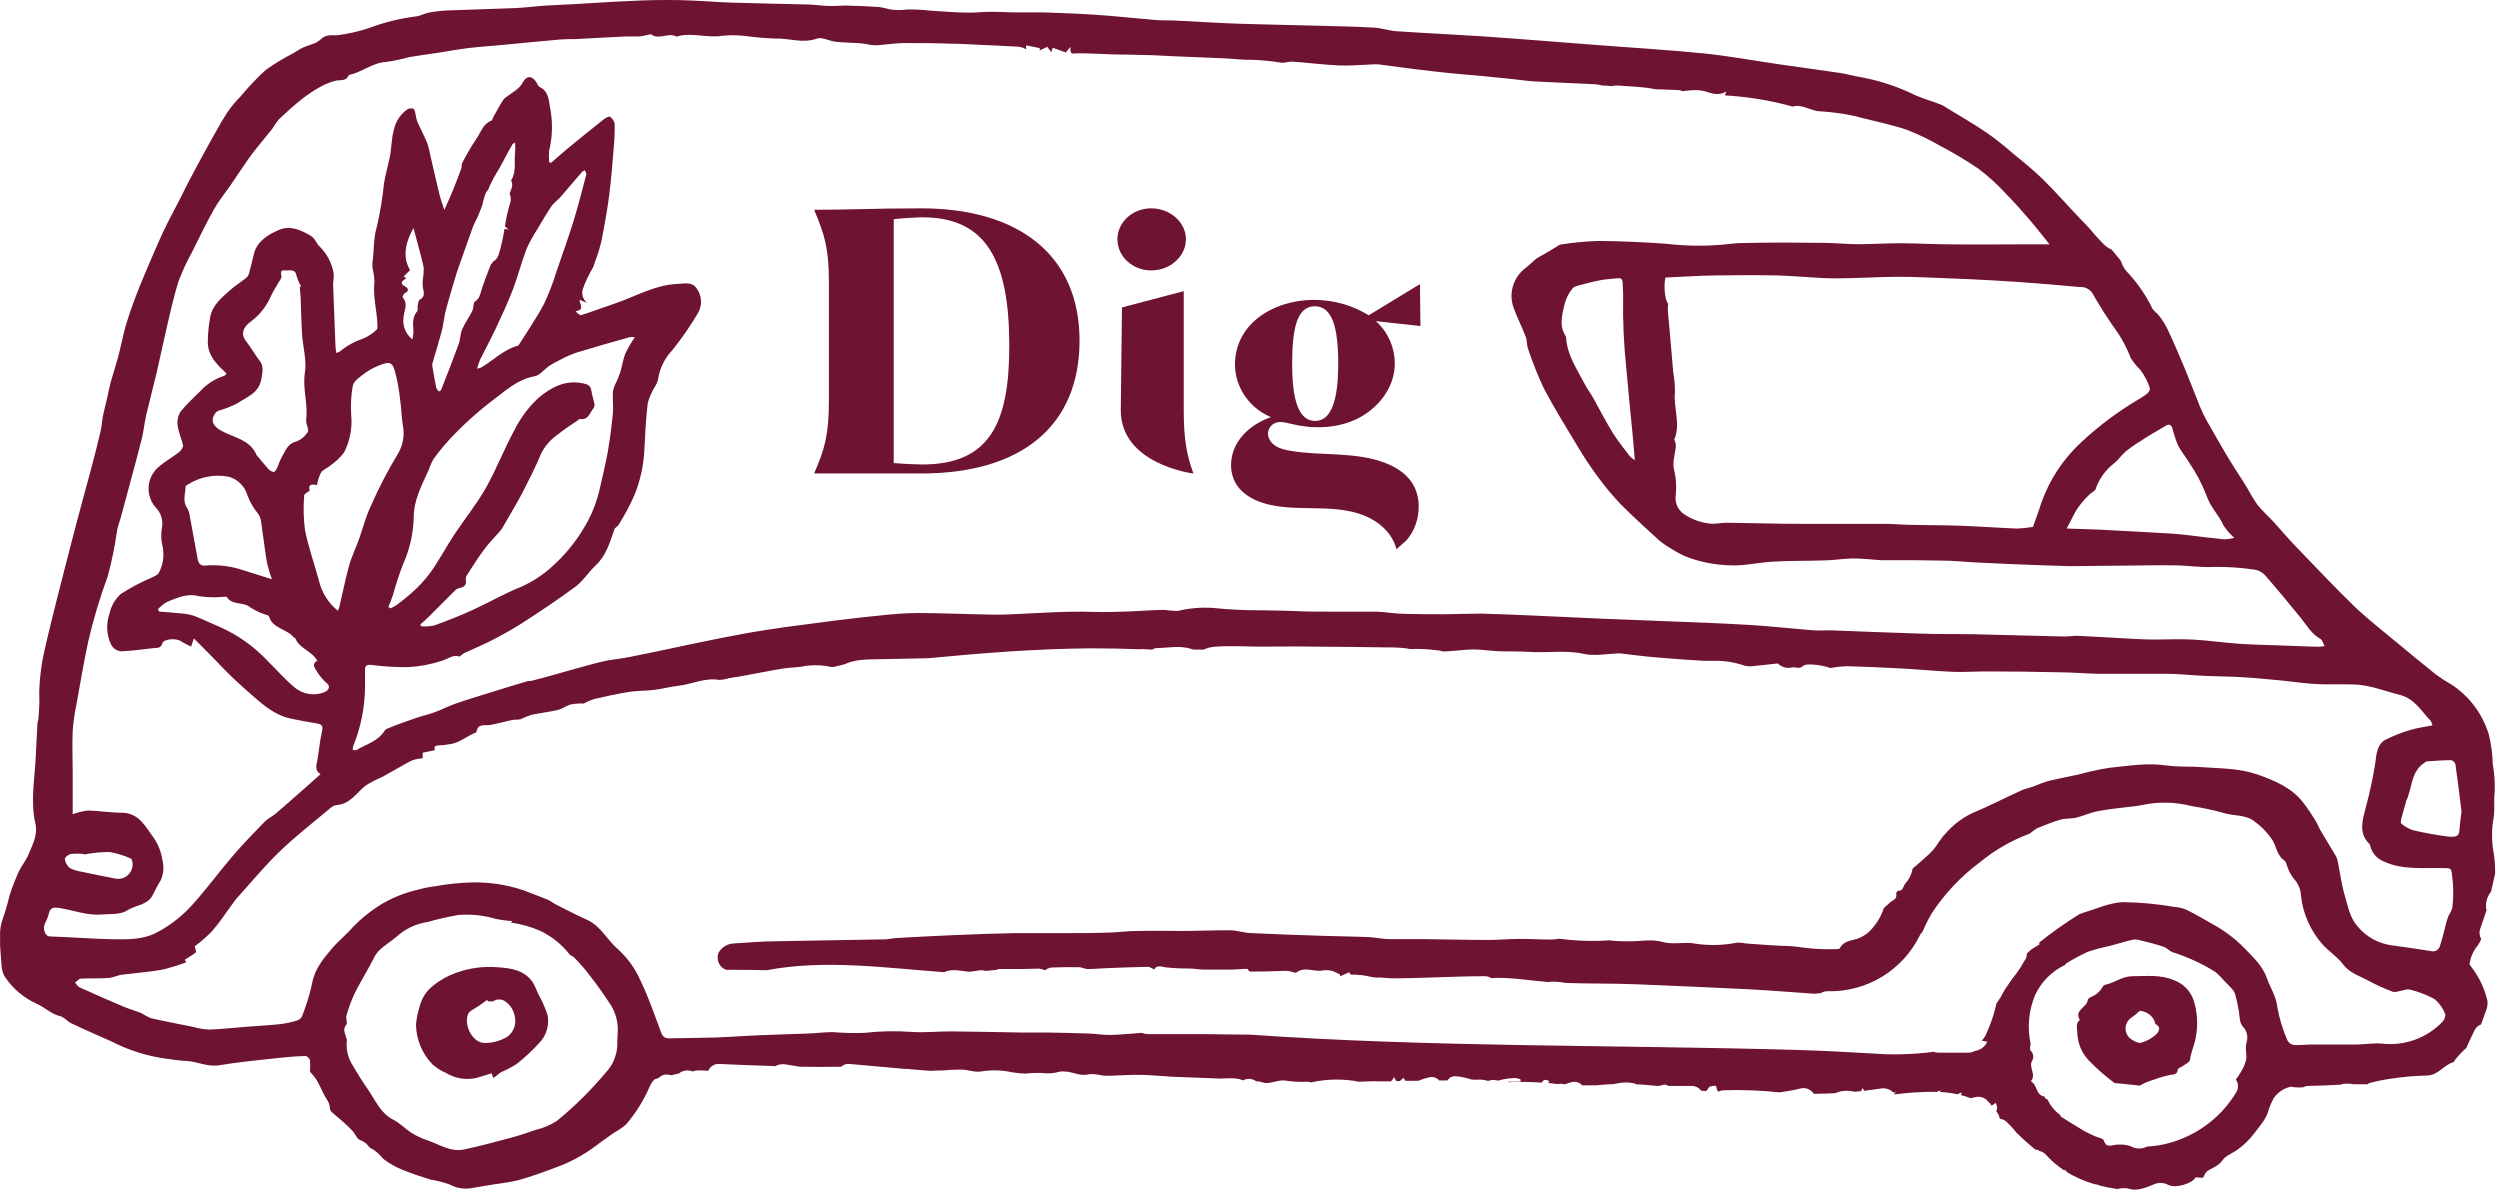
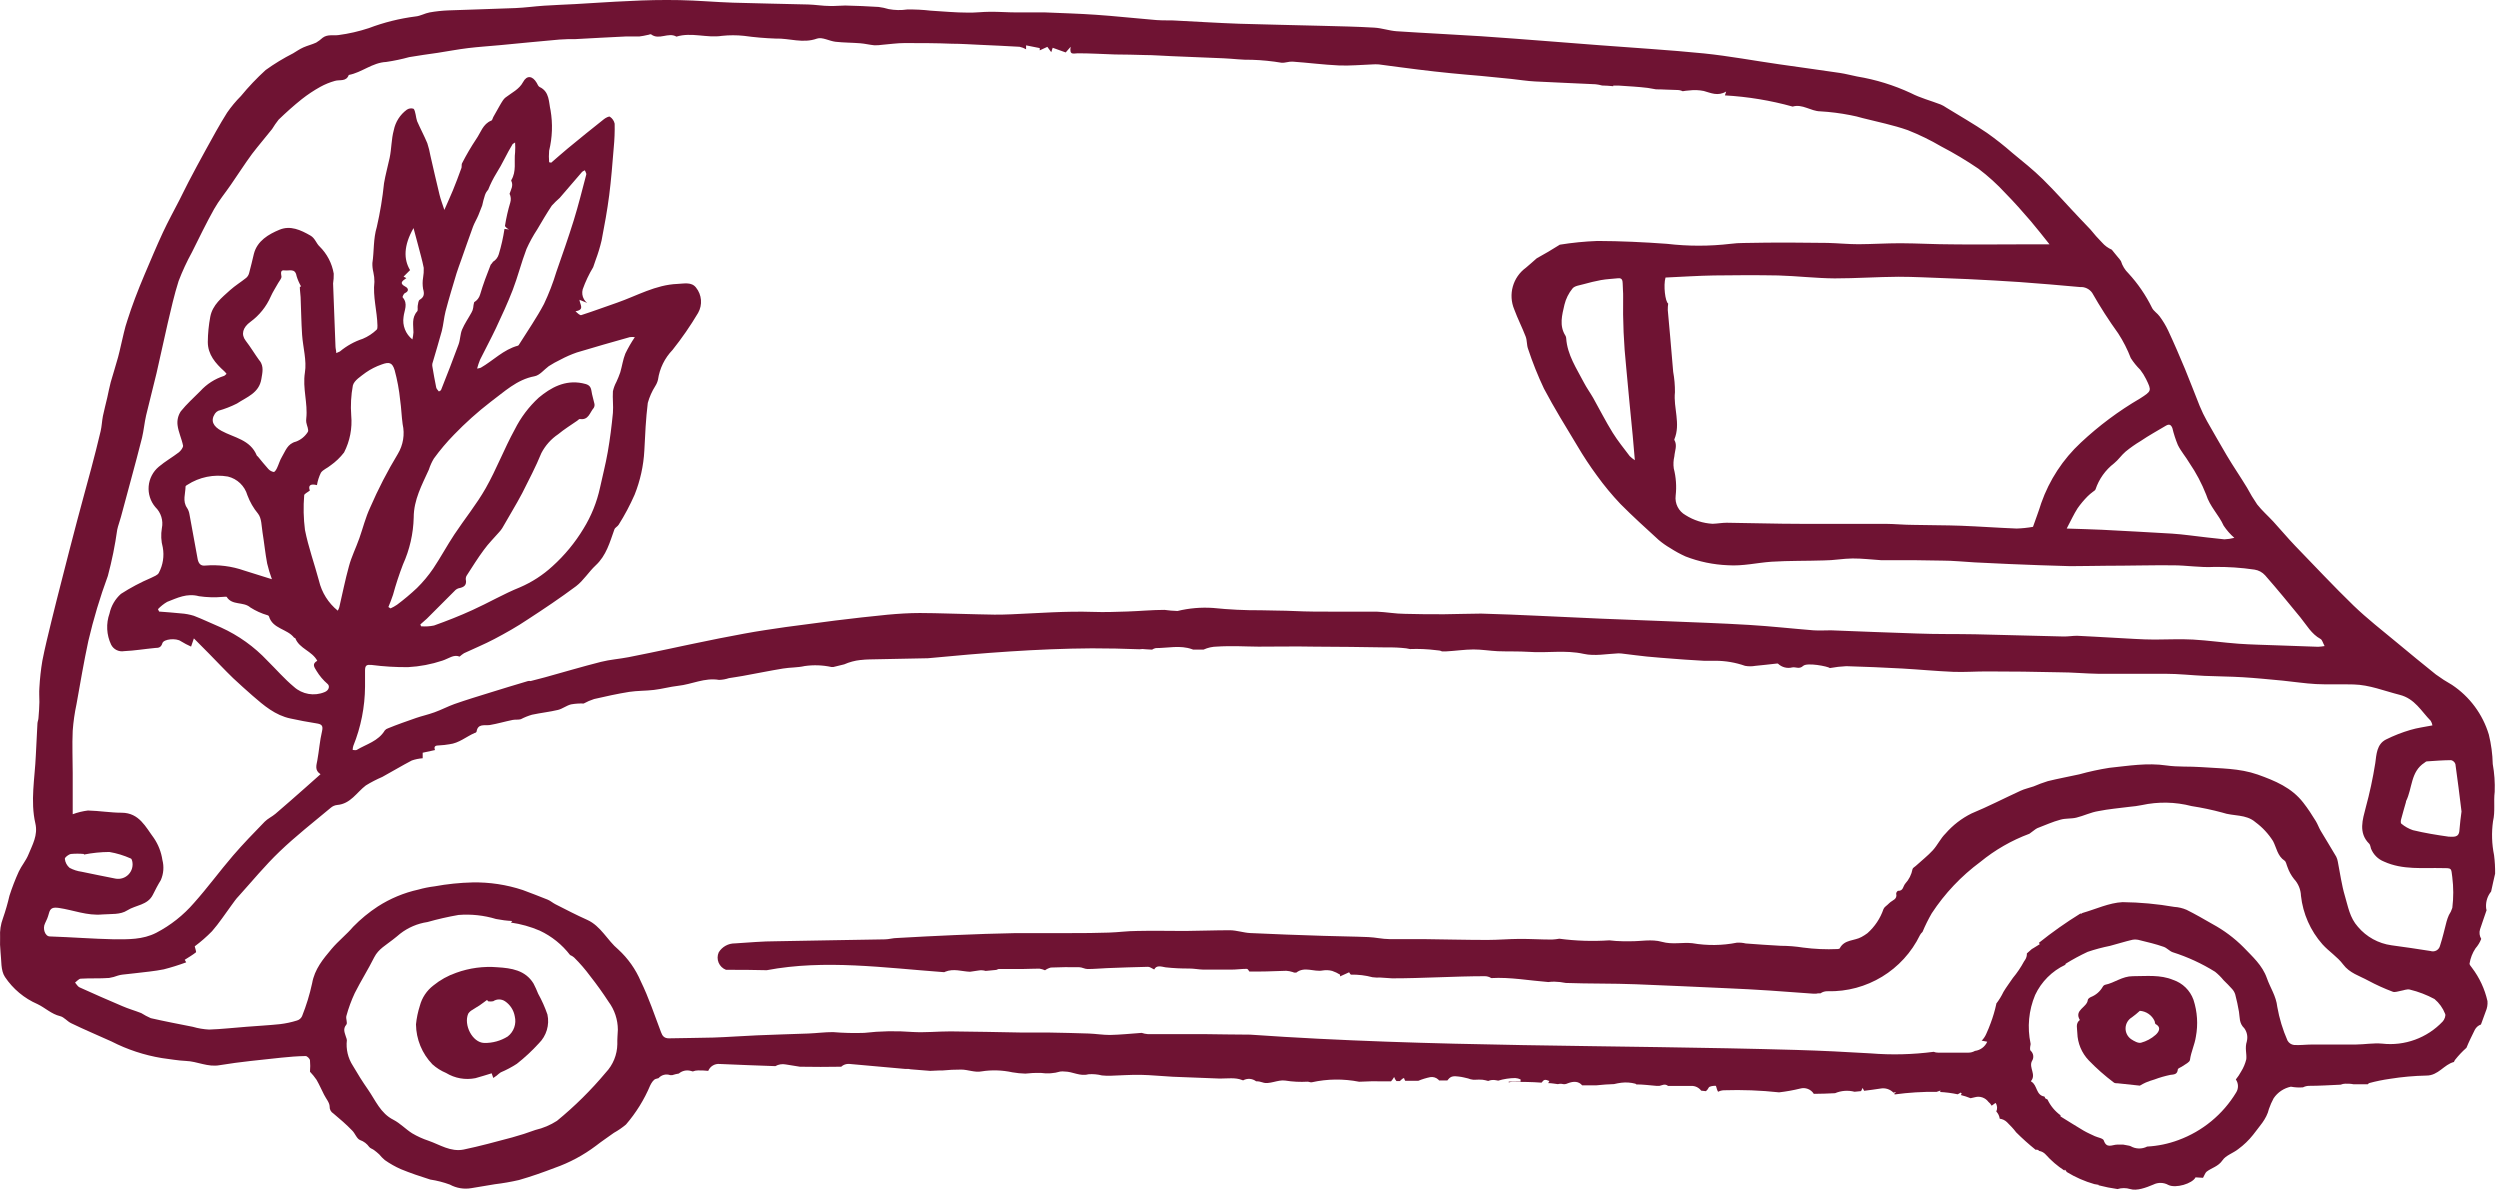
<svg xmlns="http://www.w3.org/2000/svg" width="132" height="63" viewBox="0 0 132 63">
  <g fill="#6F1333" fill-rule="evenodd">
    <path fill-rule="nonzero" d="M131.742,46.128 C131.746,45.802 131.728,45.476 131.686,45.152 C131.567,44.564 131.548,43.96 131.631,43.365 C131.755,42.836 131.655,42.335 131.72,41.809 C131.739,41.318 131.704,40.826 131.617,40.342 C131.605,39.818 131.536,39.297 131.411,38.789 C131.089,37.712 130.399,36.782 129.463,36.16 C129.168,35.993 128.884,35.81 128.611,35.61 C127.924,35.061 127.236,34.494 126.549,33.923 C125.779,33.284 124.989,32.669 124.271,31.978 C123.209,30.948 122.209,29.876 121.179,28.814 C120.784,28.402 120.416,27.958 120.028,27.536 C119.746,27.233 119.433,26.958 119.179,26.635 C118.984,26.35 118.805,26.054 118.643,25.749 C118.299,25.179 117.911,24.619 117.564,24.031 C117.217,23.443 116.877,22.842 116.533,22.241 C116.386,21.98 116.256,21.71 116.142,21.433 C115.88,20.787 115.64,20.135 115.372,19.492 C115.104,18.85 114.791,18.118 114.478,17.451 C114.354,17.19 114.204,16.941 114.032,16.709 C113.915,16.541 113.705,16.424 113.623,16.245 C113.298,15.585 112.881,14.975 112.383,14.434 C112.198,14.256 112.062,14.034 111.987,13.788 L111.891,13.654 L111.891,13.654 L111.867,13.63 L111.664,13.383 L111.503,13.184 C111.305,13.097 111.129,12.968 110.988,12.806 C110.772,12.587 110.568,12.358 110.376,12.118 C110.197,11.926 110.015,11.74 109.836,11.551 C109.18,10.864 108.545,10.136 107.864,9.466 C107.359,8.968 106.799,8.524 106.249,8.071 C105.823,7.697 105.378,7.346 104.916,7.019 C104.229,6.549 103.483,6.126 102.765,5.683 C102.673,5.618 102.574,5.563 102.47,5.518 C101.944,5.315 101.391,5.174 100.889,4.913 C99.99,4.496 99.039,4.202 98.061,4.04 C97.755,3.982 97.453,3.896 97.147,3.851 C96.079,3.693 95.007,3.549 93.938,3.394 C92.615,3.205 91.299,2.958 89.973,2.821 C88.124,2.635 86.269,2.529 84.413,2.384 L81.637,2.168 C80.496,2.082 79.356,1.989 78.201,1.913 C76.717,1.817 75.229,1.749 73.734,1.649 C73.346,1.621 72.965,1.484 72.573,1.46 C71.656,1.405 70.738,1.388 69.824,1.364 C68.36,1.322 66.9,1.302 65.44,1.254 C64.272,1.213 63.107,1.137 61.939,1.079 C61.55,1.079 61.162,1.079 60.774,1.034 C59.801,0.955 58.832,0.845 57.86,0.78 C56.974,0.718 56.084,0.694 55.194,0.656 C55.056,0.656 54.922,0.656 54.785,0.656 L53.692,0.656 C53.218,0.656 52.747,0.618 52.273,0.622 C51.881,0.622 51.486,0.677 51.095,0.666 C50.442,0.666 49.792,0.601 49.14,0.563 C48.727,0.515 48.311,0.495 47.896,0.501 C47.573,0.548 47.244,0.541 46.923,0.481 C46.749,0.428 46.571,0.39 46.391,0.367 C45.803,0.329 45.216,0.305 44.631,0.292 C44.36,0.292 44.092,0.326 43.824,0.316 C43.439,0.316 43.058,0.247 42.673,0.237 C41.347,0.199 40.02,0.185 38.694,0.141 C37.756,0.11 36.821,0.024 35.887,0.006 C34.952,-0.011 34.104,0.006 33.214,0.055 C32.265,0.092 31.317,0.165 30.369,0.216 C29.815,0.247 29.259,0.264 28.706,0.302 C28.211,0.336 27.719,0.405 27.225,0.426 C26.039,0.477 24.85,0.501 23.665,0.549 C23.335,0.563 23.007,0.598 22.682,0.656 C22.431,0.701 22.191,0.848 21.94,0.869 C21.098,0.977 20.271,1.183 19.477,1.484 C18.955,1.657 18.417,1.78 17.872,1.852 C17.59,1.889 17.295,1.8 17.037,1.993 C16.931,2.09 16.816,2.176 16.693,2.25 C16.477,2.35 16.24,2.405 16.023,2.501 C15.807,2.597 15.656,2.711 15.474,2.817 C14.97,3.073 14.486,3.367 14.027,3.697 C13.56,4.123 13.123,4.582 12.721,5.071 C12.451,5.342 12.206,5.636 11.989,5.951 C11.587,6.59 11.227,7.253 10.862,7.916 C10.55,8.476 10.251,9.043 9.952,9.61 C9.79,9.919 9.643,10.235 9.481,10.548 C9.189,11.119 8.876,11.682 8.605,12.266 C8.261,13.005 7.949,13.757 7.629,14.506 C7.454,14.919 7.286,15.334 7.128,15.754 C6.969,16.173 6.856,16.51 6.732,16.894 C6.657,17.114 6.592,17.341 6.537,17.582 C6.43,18.004 6.348,18.437 6.234,18.86 C6.121,19.282 5.97,19.739 5.846,20.179 C5.774,20.447 5.726,20.719 5.664,20.99 C5.588,21.334 5.499,21.64 5.434,21.966 C5.382,22.231 5.375,22.505 5.313,22.767 C5.158,23.422 4.992,24.08 4.815,24.742 C4.575,25.656 4.313,26.563 4.073,27.491 C3.791,28.549 3.523,29.608 3.252,30.666 C3.07,31.377 2.888,32.085 2.716,32.796 C2.544,33.507 2.372,34.191 2.235,34.896 C2.157,35.362 2.106,35.832 2.08,36.304 C2.059,36.555 2.08,36.813 2.08,37.067 C2.08,37.321 2.053,37.624 2.032,37.899 C2.032,38.002 1.98,38.098 1.977,38.198 C1.943,38.765 1.915,39.328 1.891,39.895 C1.84,41.087 1.596,42.3 1.867,43.475 C2.011,44.101 1.712,44.602 1.499,45.125 C1.372,45.441 1.135,45.712 0.991,46.021 C0.803,46.435 0.639,46.86 0.5,47.293 C0.407,47.696 0.292,48.094 0.156,48.485 C0.037,48.803 -0.015,49.142 0.005,49.481 C-0.006,49.747 0.002,50.014 0.029,50.279 C0.084,50.722 0.029,51.234 0.262,51.584 C0.686,52.217 1.282,52.714 1.98,53.017 C2.386,53.21 2.712,53.543 3.176,53.653 C3.389,53.704 3.551,53.931 3.76,54.027 C4.465,54.371 5.179,54.666 5.887,54.989 C6.722,55.417 7.618,55.713 8.543,55.866 C8.966,55.917 9.388,56 9.811,56.017 C10.419,56.037 10.969,56.36 11.608,56.24 C12.68,56.061 13.766,55.965 14.848,55.845 C15.274,55.8 15.707,55.766 16.137,55.759 C16.216,55.759 16.353,55.893 16.367,55.982 C16.385,56.184 16.385,56.386 16.367,56.587 C16.493,56.718 16.608,56.86 16.711,57.01 C16.858,57.264 16.975,57.535 17.109,57.797 C17.212,58.006 17.401,58.216 17.405,58.422 C17.397,58.573 17.474,58.716 17.604,58.793 C17.948,59.078 18.291,59.377 18.593,59.69 C18.752,59.844 18.834,60.126 19.013,60.195 C19.207,60.263 19.375,60.391 19.494,60.559 C19.552,60.635 19.666,60.662 19.745,60.721 C19.842,60.792 19.935,60.869 20.023,60.951 C20.111,61.059 20.209,61.159 20.315,61.25 C20.581,61.438 20.866,61.599 21.164,61.731 C21.672,61.94 22.194,62.116 22.72,62.281 C23.072,62.334 23.417,62.423 23.751,62.545 C24.098,62.735 24.499,62.802 24.888,62.734 L26.125,62.528 C26.555,62.476 26.982,62.402 27.403,62.305 C28.042,62.122 28.675,61.899 29.293,61.662 C30.071,61.388 30.802,60.997 31.461,60.501 C31.767,60.26 32.094,60.047 32.413,59.814 C32.64,59.688 32.854,59.54 33.052,59.374 C33.583,58.757 34.015,58.062 34.33,57.312 C34.396,57.178 34.499,57.01 34.619,56.968 L34.77,56.927 C34.923,56.753 35.166,56.689 35.385,56.766 L35.499,56.766 C35.611,56.729 35.726,56.702 35.842,56.683 C36.015,56.536 36.249,56.483 36.468,56.542 L36.581,56.573 C36.668,56.536 36.761,56.518 36.856,56.518 C37.034,56.518 37.199,56.518 37.395,56.542 C37.493,56.301 37.738,56.153 37.997,56.178 C38.976,56.219 39.959,56.261 40.938,56.292 C41.104,56.198 41.297,56.166 41.484,56.202 C41.735,56.247 41.986,56.285 42.237,56.323 C42.963,56.336 43.689,56.336 44.415,56.323 C44.529,56.217 44.682,56.164 44.838,56.175 C45.82,56.266 46.804,56.355 47.789,56.439 L47.971,56.439 C48.01,56.442 48.048,56.449 48.085,56.46 L49.115,56.542 L49.559,56.522 L49.744,56.522 C50.08,56.489 50.417,56.473 50.754,56.474 C51.098,56.474 51.483,56.639 51.82,56.57 C52.362,56.484 52.915,56.501 53.452,56.618 C53.679,56.658 53.908,56.681 54.139,56.687 C54.409,56.655 54.681,56.643 54.953,56.649 C55.298,56.701 55.65,56.677 55.984,56.577 C56.061,56.568 56.138,56.568 56.214,56.577 C56.637,56.577 57.018,56.845 57.468,56.721 C57.708,56.703 57.95,56.724 58.183,56.783 C58.328,56.797 58.474,56.803 58.619,56.8 C59.159,56.783 59.698,56.742 60.238,56.752 C60.777,56.762 61.361,56.824 61.921,56.852 C62.75,56.889 63.581,56.917 64.409,56.948 C64.801,56.948 65.234,56.883 65.574,57.023 L65.636,57.044 C65.854,56.922 66.124,56.941 66.323,57.092 C66.44,57.091 66.556,57.111 66.667,57.151 C67.01,57.278 67.471,56.996 67.859,57.054 C68.25,57.117 68.646,57.136 69.041,57.113 C69.116,57.113 69.199,57.161 69.264,57.144 C70.086,56.963 70.936,56.954 71.762,57.116 C72.219,57.089 72.68,57.082 73.137,57.096 L73.446,57.096 C73.509,57.025 73.564,56.948 73.611,56.865 C73.636,56.946 73.678,57.019 73.734,57.082 L73.91,57.082 C73.985,57.023 74.057,56.927 74.133,56.92 C74.147,56.972 74.168,57.022 74.195,57.068 C74.425,57.068 74.652,57.068 74.882,57.068 C75.088,56.982 75.302,56.917 75.521,56.872 C75.675,56.848 75.831,56.896 75.944,57.003 L75.985,57.048 L76.421,57.048 C76.421,57.048 76.452,57.013 76.466,56.993 C76.624,56.79 76.81,56.821 77.012,56.841 C77.215,56.862 77.356,56.907 77.514,56.941 C77.601,56.977 77.692,57 77.785,57.01 L77.785,57.01 C77.821,57.006 77.857,57.006 77.892,57.01 C78.02,57.001 78.149,57.001 78.277,57.01 C78.378,57.024 78.478,57.046 78.576,57.075 C78.707,57.02 78.852,57.006 78.991,57.037 L79.105,57.058 C79.397,56.971 79.7,56.924 80.005,56.92 C80.103,56.927 80.198,56.951 80.287,56.993 L80.287,57.109 L79.661,57.109 L79.661,57.154 L79.661,57.154 C79.719,57.135 79.779,57.125 79.84,57.123 C80.359,57.123 80.871,57.123 81.393,57.164 C81.531,56.979 81.586,56.989 81.806,57.078 L81.744,57.188 C81.912,57.188 82.087,57.223 82.256,57.243 C82.349,57.217 82.448,57.217 82.541,57.243 C82.619,57.251 82.697,57.237 82.768,57.202 C83.111,57.068 83.362,57.099 83.537,57.305 L84.293,57.305 C84.602,57.271 84.912,57.25 85.221,57.24 C85.349,57.208 85.478,57.184 85.609,57.168 C85.855,57.138 86.105,57.156 86.345,57.219 C86.364,57.227 86.381,57.24 86.393,57.257 C86.736,57.257 87.08,57.302 87.451,57.333 L87.623,57.333 L87.781,57.288 C87.88,57.249 87.992,57.268 88.073,57.336 L89.303,57.336 C89.506,57.33 89.7,57.424 89.822,57.587 L90.073,57.614 C90.135,57.563 90.185,57.498 90.22,57.425 C90.262,57.35 90.461,57.329 90.585,57.329 C90.619,57.329 90.64,57.508 90.688,57.594 C90.695,57.612 90.705,57.629 90.715,57.645 C90.808,57.598 90.91,57.571 91.014,57.566 C91.989,57.534 92.965,57.571 93.935,57.676 C94.31,57.633 94.681,57.567 95.048,57.477 C95.324,57.398 95.618,57.512 95.769,57.755 C96.144,57.755 96.515,57.738 96.89,57.721 C97.215,57.583 97.578,57.556 97.92,57.645 L98.264,57.611 L98.346,57.443 L98.425,57.594 C98.711,57.559 98.996,57.522 99.284,57.477 C99.535,57.428 99.793,57.508 99.972,57.69 L100.119,57.659 L100.016,57.748 L100.037,57.786 C100.774,57.686 101.517,57.64 102.26,57.649 L102.456,57.58 L102.456,57.625 L102.418,57.656 C102.737,57.672 103.054,57.713 103.366,57.779 L103.531,57.687 L103.579,57.748 L103.528,57.817 C103.705,57.861 103.878,57.917 104.047,57.986 L104.274,57.934 C104.539,57.858 104.824,57.956 104.988,58.178 C105.058,58.234 105.117,58.303 105.16,58.381 L105.366,58.233 C105.459,58.367 105.473,58.539 105.404,58.686 C105.503,58.791 105.567,58.925 105.586,59.068 C105.73,59.085 105.864,59.149 105.968,59.25 C106.139,59.422 106.311,59.594 106.452,59.786 C106.779,60.112 107.123,60.42 107.483,60.71 C107.551,60.69 107.625,60.713 107.668,60.769 C107.801,60.791 107.922,60.858 108.012,60.958 C108.302,61.282 108.634,61.566 108.998,61.803 L109.029,61.755 L109.091,61.83 L109.125,61.882 C109.58,62.16 110.07,62.375 110.582,62.521 C110.656,62.538 110.73,62.55 110.805,62.559 L110.805,62.583 C111.135,62.669 111.468,62.735 111.805,62.782 C112.024,62.715 112.257,62.715 112.475,62.782 C112.819,62.892 113.317,62.707 113.699,62.545 C113.949,62.421 114.245,62.429 114.489,62.566 C114.877,62.758 115.757,62.497 115.925,62.164 L116.32,62.188 C116.403,62.043 116.437,61.92 116.513,61.861 C116.784,61.655 117.124,61.593 117.348,61.263 C117.526,60.999 117.914,60.886 118.179,60.673 C118.471,60.459 118.734,60.207 118.959,59.923 C119.275,59.491 119.674,59.102 119.801,58.549 C119.868,58.356 119.95,58.168 120.048,57.989 C120.26,57.674 120.587,57.455 120.959,57.377 C121.169,57.417 121.384,57.429 121.598,57.412 L121.598,57.412 C121.692,57.364 121.795,57.337 121.9,57.333 C122.464,57.333 123.027,57.295 123.587,57.271 C123.667,57.237 123.752,57.219 123.838,57.219 C123.982,57.219 124.127,57.219 124.268,57.25 C124.52,57.25 124.77,57.25 125.02,57.25 C125.039,57.221 125.067,57.198 125.099,57.185 C125.459,57.088 125.823,57.014 126.192,56.962 C126.828,56.86 127.471,56.803 128.116,56.79 C128.748,56.79 129.04,56.206 129.569,56.072 C129.583,56.029 129.604,55.99 129.631,55.955 C129.812,55.727 130.012,55.515 130.229,55.323 C130.36,55 130.518,54.684 130.672,54.371 C130.741,54.241 130.856,54.141 130.995,54.093 C131.081,53.862 131.164,53.632 131.246,53.405 C131.322,53.234 131.354,53.046 131.339,52.859 C131.195,52.219 130.915,51.618 130.518,51.096 C130.466,51.024 130.377,50.928 130.394,50.87 C130.44,50.585 130.546,50.313 130.707,50.072 C130.836,49.926 130.939,49.757 131.009,49.574 C130.917,49.421 130.894,49.236 130.947,49.066 C131.057,48.722 131.181,48.396 131.291,48.059 C131.273,48.002 131.264,47.943 131.263,47.884 C131.249,47.59 131.345,47.301 131.531,47.073 C131.604,46.753 131.665,46.441 131.742,46.128 Z M114.358,22.478 C114.53,22.375 114.63,22.42 114.702,22.605 C114.774,22.909 114.871,23.207 114.99,23.495 C115.159,23.839 115.406,24.113 115.595,24.436 C115.954,24.961 116.253,25.525 116.485,26.117 C116.681,26.749 117.152,27.182 117.409,27.756 C117.568,27.994 117.757,28.21 117.973,28.398 C117.801,28.443 117.625,28.47 117.447,28.477 C116.825,28.419 116.207,28.336 115.588,28.264 C115.286,28.23 114.984,28.192 114.681,28.175 C113.451,28.103 112.218,28.034 110.988,27.972 C110.407,27.945 109.823,27.931 109.122,27.907 C109.349,27.477 109.5,27.144 109.696,26.838 C109.854,26.613 110.031,26.401 110.225,26.206 C110.312,26.121 110.405,26.041 110.503,25.969 C110.551,25.928 110.627,25.893 110.644,25.838 C110.826,25.293 111.167,24.815 111.623,24.464 C111.847,24.285 112.011,24.031 112.231,23.845 C112.482,23.639 112.749,23.452 113.028,23.285 C113.461,22.99 113.915,22.743 114.358,22.478 Z M110.469,15.465 C110.888,16.203 111.347,16.917 111.843,17.606 C112.109,18.016 112.331,18.452 112.506,18.908 C112.649,19.131 112.816,19.337 113.004,19.523 C113.122,19.675 113.225,19.838 113.31,20.011 C113.619,20.64 113.606,20.647 112.991,21.042 C111.867,21.698 110.821,22.479 109.871,23.368 C108.924,24.247 108.206,25.344 107.778,26.563 C107.644,26.993 107.483,27.412 107.342,27.817 C107.057,27.868 106.769,27.898 106.479,27.907 C105.5,27.869 104.521,27.797 103.542,27.759 C102.703,27.728 101.861,27.735 101.023,27.714 C100.535,27.714 100.047,27.663 99.559,27.659 C98.072,27.659 96.584,27.659 95.093,27.659 C93.783,27.659 92.478,27.615 91.172,27.601 C90.925,27.601 90.674,27.649 90.426,27.656 C89.919,27.628 89.427,27.471 88.997,27.199 C88.629,26.994 88.422,26.586 88.475,26.168 C88.529,25.687 88.495,25.201 88.375,24.732 C88.345,24.519 88.356,24.302 88.406,24.093 C88.427,23.804 88.574,23.516 88.406,23.23 C88.401,23.22 88.401,23.207 88.406,23.196 C88.75,22.371 88.348,21.54 88.437,20.708 C88.44,20.348 88.409,19.988 88.344,19.633 C88.289,19.014 88.241,18.396 88.186,17.781 C88.145,17.31 88.097,16.843 88.059,16.372 C88.057,16.257 88.064,16.142 88.08,16.029 C87.925,15.932 87.819,15.077 87.939,14.654 C88.794,14.616 89.657,14.558 90.499,14.544 C91.629,14.527 92.76,14.524 93.887,14.544 C94.883,14.572 95.876,14.692 96.872,14.699 C97.993,14.699 99.116,14.62 100.24,14.613 C101.064,14.613 101.892,14.661 102.717,14.689 C103.116,14.706 103.514,14.716 103.909,14.737 C104.813,14.785 105.72,14.826 106.62,14.891 C107.689,14.967 108.754,15.06 109.823,15.156 C110.077,15.138 110.323,15.255 110.469,15.465 L110.469,15.465 Z M3.743,45.09 C3.972,45.069 4.202,45.069 4.43,45.09 L4.43,45.121 C4.873,45.033 5.323,44.987 5.774,44.984 C6.162,45.05 6.541,45.165 6.901,45.327 C6.939,45.327 6.969,45.413 6.98,45.461 C7.041,45.714 6.969,45.981 6.789,46.169 C6.609,46.357 6.345,46.44 6.09,46.389 C5.495,46.269 4.901,46.155 4.31,46.028 C4.087,45.998 3.872,45.928 3.674,45.822 C3.534,45.703 3.444,45.535 3.424,45.351 C3.413,45.269 3.619,45.114 3.743,45.09 Z M2.633,49.444 C2.379,49.444 2.238,49.031 2.376,48.756 C2.462,48.593 2.53,48.42 2.578,48.241 C2.654,47.935 2.791,47.897 3.111,47.939 C3.877,48.052 4.602,48.361 5.416,48.282 C5.867,48.248 6.351,48.306 6.722,48.066 C7.165,47.784 7.791,47.798 8.069,47.248 C8.2,46.987 8.334,46.722 8.492,46.468 C8.638,46.132 8.667,45.757 8.574,45.403 C8.513,44.989 8.359,44.594 8.124,44.248 C7.691,43.668 7.354,42.922 6.437,42.912 C5.839,42.912 5.241,42.809 4.643,42.795 C4.369,42.829 4.099,42.895 3.839,42.991 C3.839,42.214 3.839,41.517 3.839,40.819 C3.839,40.122 3.805,39.328 3.839,38.586 C3.873,38.113 3.94,37.644 4.039,37.181 C4.238,36.067 4.427,34.951 4.664,33.844 C4.937,32.679 5.281,31.531 5.695,30.408 C5.91,29.605 6.075,28.789 6.19,27.965 C6.238,27.738 6.327,27.522 6.385,27.295 C6.571,26.608 6.75,25.955 6.928,25.282 C7.107,24.608 7.32,23.839 7.499,23.114 C7.591,22.725 7.626,22.32 7.715,21.932 C7.89,21.186 8.09,20.447 8.265,19.702 C8.471,18.825 8.65,17.942 8.856,17.063 C9.031,16.317 9.199,15.565 9.43,14.84 C9.63,14.316 9.867,13.806 10.137,13.314 C10.519,12.551 10.89,11.778 11.306,11.036 C11.56,10.586 11.893,10.187 12.185,9.761 C12.563,9.218 12.917,8.658 13.309,8.126 C13.653,7.676 14.017,7.256 14.367,6.813 C14.471,6.641 14.586,6.476 14.711,6.318 C15.103,5.94 15.508,5.576 15.934,5.236 C16.242,4.994 16.568,4.777 16.91,4.587 C17.154,4.452 17.414,4.346 17.683,4.271 C17.941,4.195 18.281,4.326 18.415,3.958 C19.102,3.831 19.659,3.305 20.394,3.271 C20.803,3.211 21.208,3.126 21.607,3.016 C22.105,2.927 22.607,2.865 23.108,2.79 C23.61,2.714 24.18,2.604 24.72,2.539 C25.259,2.474 25.84,2.436 26.404,2.384 C27.434,2.285 28.493,2.181 29.537,2.089 C29.819,2.065 30.104,2.065 30.386,2.065 C31.283,2.017 32.183,1.965 33.08,1.924 C33.306,1.924 33.533,1.924 33.767,1.924 C33.907,1.907 34.046,1.881 34.183,1.848 C34.248,1.848 34.341,1.786 34.378,1.814 C34.801,2.137 35.289,1.683 35.715,1.934 C36.509,1.69 37.309,2.017 38.12,1.893 C38.507,1.852 38.898,1.852 39.285,1.893 C39.839,1.97 40.396,2.018 40.955,2.037 C41.68,2.013 42.391,2.309 43.14,2.037 C43.415,1.944 43.786,2.168 44.12,2.206 C44.552,2.254 44.989,2.25 45.425,2.285 C45.673,2.305 45.917,2.367 46.164,2.391 C46.306,2.394 46.449,2.385 46.59,2.364 C46.978,2.333 47.37,2.274 47.762,2.274 C48.593,2.274 49.425,2.274 50.256,2.309 C50.754,2.309 51.253,2.346 51.747,2.367 C52.435,2.398 53.139,2.429 53.833,2.47 C53.954,2.496 54.069,2.54 54.177,2.601 C54.177,2.563 54.177,2.511 54.177,2.395 L54.898,2.539 L54.898,2.659 L55.3,2.474 L55.506,2.755 L55.582,2.522 L56.269,2.769 L56.53,2.47 C56.451,2.937 56.692,2.814 56.908,2.814 C57.565,2.814 58.217,2.855 58.874,2.876 C59.393,2.876 59.905,2.893 60.437,2.906 C60.908,2.906 61.379,2.948 61.853,2.965 C62.763,3.003 63.677,3.037 64.602,3.078 C65.103,3.099 65.608,3.171 66.106,3.157 C66.628,3.174 67.148,3.226 67.663,3.312 C67.852,3.329 68.055,3.24 68.247,3.254 C69.065,3.312 69.883,3.418 70.7,3.456 C71.285,3.48 71.872,3.422 72.46,3.401 C72.574,3.392 72.689,3.392 72.803,3.401 C73.49,3.491 74.178,3.587 74.885,3.673 C75.456,3.745 76.03,3.807 76.603,3.865 C77.177,3.924 77.669,3.961 78.205,4.009 L79.799,4.167 C80.218,4.212 80.634,4.281 81.05,4.301 C82.115,4.36 83.18,4.394 84.245,4.449 C84.361,4.461 84.476,4.483 84.589,4.515 C84.785,4.515 84.984,4.535 85.18,4.552 L85.18,4.521 C85.283,4.521 85.389,4.521 85.496,4.521 C85.997,4.556 86.503,4.58 87.004,4.642 C87.149,4.662 87.293,4.69 87.437,4.717 C87.812,4.717 88.183,4.748 88.561,4.752 C88.659,4.752 88.757,4.774 88.846,4.817 C88.96,4.797 89.074,4.783 89.19,4.776 C89.445,4.743 89.704,4.753 89.956,4.803 C90.337,4.906 90.694,5.095 91.141,4.834 C91.114,4.923 91.097,4.975 91.076,5.037 C92.286,5.105 93.485,5.303 94.653,5.628 C95.161,5.473 95.611,5.872 96.11,5.879 C96.64,5.909 97.168,5.976 97.69,6.078 C97.913,6.119 98.133,6.172 98.35,6.236 C99.147,6.439 99.958,6.6 100.731,6.872 C101.34,7.113 101.929,7.4 102.494,7.731 C103.171,8.084 103.827,8.476 104.459,8.906 C104.977,9.298 105.459,9.736 105.899,10.215 C106.356,10.679 106.789,11.17 107.215,11.665 C107.558,12.067 107.885,12.489 108.215,12.902 L106.627,12.902 C105.449,12.902 104.267,12.919 103.088,12.902 C102.171,12.902 101.253,12.847 100.339,12.843 C99.604,12.843 98.865,12.891 98.13,12.895 C97.587,12.895 97.044,12.84 96.501,12.826 C95.855,12.826 95.209,12.809 94.563,12.809 C93.728,12.809 92.897,12.809 92.062,12.83 C91.832,12.83 91.603,12.845 91.375,12.874 C90.258,13.005 89.131,13.005 88.014,12.874 C86.791,12.785 85.568,12.727 84.345,12.723 C83.679,12.748 83.016,12.813 82.359,12.919 C81.957,13.173 81.551,13.414 81.136,13.641 C80.933,13.819 80.751,13.984 80.569,14.135 C79.876,14.638 79.621,15.552 79.954,16.341 C80.132,16.826 80.369,17.286 80.555,17.771 C80.634,17.973 80.606,18.217 80.682,18.42 C80.918,19.135 81.198,19.835 81.52,20.516 C82.063,21.547 82.682,22.543 83.286,23.547 C83.603,24.085 83.947,24.607 84.317,25.11 C84.698,25.638 85.113,26.139 85.561,26.611 C86.211,27.268 86.898,27.886 87.581,28.512 C87.77,28.671 87.972,28.814 88.186,28.938 C88.445,29.106 88.716,29.254 88.997,29.381 C89.711,29.658 90.466,29.814 91.231,29.845 C92.021,29.9 92.77,29.711 93.54,29.659 C94.46,29.601 95.385,29.621 96.305,29.59 C96.807,29.59 97.312,29.491 97.814,29.487 C98.316,29.484 98.814,29.546 99.312,29.577 C99.48,29.577 99.656,29.577 99.817,29.577 C100.731,29.577 101.645,29.577 102.566,29.601 C103.133,29.601 103.696,29.663 104.263,29.694 C104.83,29.724 105.459,29.755 106.057,29.779 C107.139,29.821 108.225,29.869 109.311,29.893 C109.943,29.893 110.582,29.876 111.218,29.872 C112.386,29.872 113.558,29.838 114.726,29.848 C115.454,29.848 116.183,29.975 116.901,29.934 C117.615,29.924 118.328,29.971 119.035,30.075 C119.252,30.107 119.451,30.214 119.598,30.377 C120.237,31.106 120.852,31.855 121.467,32.607 C121.794,33.009 122.045,33.477 122.526,33.738 C122.615,33.789 122.649,33.947 122.739,34.112 C122.625,34.132 122.51,34.145 122.395,34.15 C121.673,34.129 120.952,34.102 120.23,34.074 C119.509,34.047 118.873,34.037 118.196,33.989 C117.389,33.93 116.585,33.813 115.791,33.769 C115.104,33.731 114.437,33.769 113.76,33.769 C113.083,33.769 112.358,33.71 111.658,33.676 C110.957,33.641 110.335,33.597 109.672,33.569 C109.434,33.569 109.197,33.611 108.96,33.607 C107.407,33.573 105.868,33.525 104.301,33.49 C103.27,33.47 102.239,33.49 101.209,33.449 C99.697,33.404 98.188,33.336 96.677,33.281 C96.371,33.281 96.062,33.301 95.756,33.281 C94.625,33.191 93.495,33.064 92.364,32.996 C90.88,32.906 89.392,32.858 87.898,32.796 C86.788,32.748 85.674,32.714 84.561,32.666 L81.235,32.514 C80.225,32.47 79.215,32.422 78.205,32.398 C77.559,32.398 76.913,32.429 76.267,32.432 C75.621,32.435 74.892,32.432 74.188,32.411 C73.69,32.411 73.192,32.315 72.69,32.295 C72.257,32.295 71.821,32.295 71.384,32.295 C71.041,32.295 70.673,32.295 70.319,32.295 C69.67,32.295 69.02,32.295 68.371,32.264 C67.721,32.233 67.175,32.243 66.581,32.222 C65.734,32.228 64.887,32.186 64.045,32.099 C63.416,32.057 62.785,32.111 62.172,32.26 C61.942,32.253 61.713,32.234 61.485,32.202 C60.829,32.202 60.173,32.267 59.516,32.288 C58.918,32.308 58.314,32.329 57.716,32.308 C56.273,32.26 54.836,32.374 53.397,32.435 C52.806,32.463 52.215,32.456 51.624,32.435 C50.593,32.418 49.586,32.37 48.569,32.367 C48.002,32.367 47.432,32.405 46.868,32.456 C45.941,32.545 45.02,32.652 44.095,32.765 C43.223,32.875 42.353,32.999 41.481,33.109 C40.756,33.215 40.031,33.319 39.309,33.453 C38.409,33.617 37.516,33.796 36.622,33.985 C36.203,34.068 35.791,34.164 35.371,34.25 C34.643,34.401 33.915,34.559 33.183,34.7 C32.702,34.793 32.203,34.827 31.729,34.947 C30.74,35.198 29.757,35.49 28.774,35.762 C28.541,35.827 28.307,35.885 28.012,35.961 C27.967,35.948 27.919,35.948 27.874,35.961 C27.201,36.16 26.531,36.364 25.864,36.572 C25.239,36.765 24.61,36.957 23.991,37.174 C23.648,37.297 23.304,37.48 22.94,37.61 C22.576,37.741 22.287,37.799 21.968,37.909 C21.469,38.084 20.978,38.253 20.487,38.455 C20.421,38.474 20.362,38.513 20.318,38.565 C19.975,39.136 19.349,39.287 18.834,39.596 C18.779,39.627 18.693,39.596 18.621,39.596 C18.622,39.524 18.633,39.452 18.655,39.383 C19.057,38.387 19.267,37.324 19.274,36.249 C19.274,35.968 19.274,35.682 19.274,35.401 C19.274,35.119 19.367,35.088 19.617,35.109 C20.258,35.192 20.903,35.231 21.548,35.225 C22.164,35.192 22.771,35.077 23.356,34.882 C23.699,34.772 23.954,34.538 24.266,34.669 C24.339,34.603 24.417,34.543 24.5,34.49 C25.033,34.239 25.582,34.016 26.101,33.741 C26.699,33.425 27.293,33.092 27.86,32.71 C28.726,32.147 29.578,31.576 30.417,30.951 C30.812,30.649 31.083,30.195 31.448,29.855 C32.014,29.333 32.197,28.632 32.441,27.951 C32.475,27.855 32.609,27.8 32.664,27.708 C32.985,27.199 33.267,26.667 33.509,26.117 C33.805,25.376 33.978,24.591 34.021,23.794 C34.062,22.952 34.1,22.11 34.203,21.275 C34.29,20.961 34.423,20.661 34.598,20.385 C34.666,20.28 34.715,20.164 34.743,20.042 C34.828,19.453 35.096,18.907 35.509,18.478 C36.003,17.858 36.454,17.205 36.859,16.523 C37.102,16.097 37.058,15.565 36.749,15.183 C36.512,14.874 36.117,14.977 35.77,14.991 C34.619,15.036 33.633,15.616 32.578,15.984 C31.949,16.2 31.327,16.434 30.692,16.637 C30.623,16.661 30.503,16.544 30.386,16.434 C30.881,16.358 30.623,16.09 30.595,15.829 L31.001,15.994 L31.001,15.994 C30.934,15.942 30.878,15.878 30.836,15.805 C30.743,15.645 30.718,15.455 30.767,15.276 C30.912,14.869 31.097,14.478 31.32,14.108 C31.365,13.981 31.41,13.854 31.451,13.726 C31.577,13.39 31.682,13.046 31.764,12.696 C31.918,11.902 32.063,11.108 32.166,10.308 C32.269,9.507 32.337,8.631 32.406,7.789 C32.447,7.371 32.463,6.951 32.454,6.531 C32.422,6.381 32.332,6.249 32.203,6.164 C32.155,6.129 31.984,6.219 31.894,6.288 C31.248,6.799 30.606,7.318 29.97,7.844 C29.675,8.088 29.393,8.342 29.104,8.59 L28.994,8.566 C28.977,8.363 28.977,8.16 28.994,7.957 C29.165,7.259 29.19,6.533 29.07,5.824 C28.97,5.404 29.025,4.841 28.493,4.594 C28.42,4.563 28.383,4.449 28.338,4.374 C28.118,3.999 27.816,3.958 27.616,4.336 C27.417,4.714 27.015,4.899 26.689,5.15 C26.635,5.194 26.589,5.246 26.551,5.305 C26.493,5.387 26.445,5.477 26.393,5.563 L26.05,6.171 C26.012,6.236 25.998,6.349 25.943,6.367 C25.493,6.545 25.383,7.006 25.142,7.346 C24.871,7.754 24.623,8.177 24.4,8.614 C24.352,8.696 24.4,8.816 24.349,8.909 C24.211,9.294 24.067,9.675 23.912,10.053 C23.785,10.363 23.644,10.662 23.462,11.084 C23.359,10.765 23.266,10.528 23.208,10.287 C23.04,9.6 22.885,8.913 22.727,8.225 C22.688,8.001 22.633,7.779 22.562,7.562 C22.397,7.167 22.194,6.789 22.023,6.397 C21.989,6.285 21.964,6.17 21.947,6.054 C21.916,5.94 21.899,5.779 21.823,5.738 C21.706,5.704 21.581,5.725 21.48,5.793 C21.125,6.053 20.88,6.437 20.793,6.868 C20.659,7.36 20.676,7.854 20.573,8.335 C20.47,8.816 20.353,9.222 20.277,9.672 C20.198,10.449 20.07,11.22 19.896,11.981 C19.703,12.62 19.758,13.256 19.662,13.888 C19.657,14.052 19.675,14.216 19.714,14.376 C19.752,14.541 19.771,14.711 19.769,14.881 C19.679,15.664 19.913,16.42 19.93,17.193 C19.93,17.266 19.93,17.372 19.889,17.406 C19.676,17.61 19.428,17.773 19.157,17.887 C18.715,18.032 18.305,18.259 17.948,18.557 C17.885,18.59 17.821,18.619 17.755,18.643 C17.755,18.52 17.717,18.413 17.714,18.3 C17.669,17.19 17.625,16.08 17.587,14.967 C17.613,14.795 17.625,14.622 17.621,14.448 C17.529,13.902 17.267,13.4 16.872,13.012 C16.697,12.85 16.638,12.579 16.391,12.438 C15.876,12.142 15.333,11.892 14.759,12.129 C14.185,12.366 13.58,12.716 13.405,13.403 C13.319,13.747 13.247,14.091 13.154,14.417 C13.13,14.514 13.078,14.601 13.003,14.668 C12.725,14.891 12.416,15.08 12.151,15.317 C11.711,15.716 11.223,16.097 11.103,16.723 C11.02,17.162 10.976,17.608 10.972,18.056 C10.972,18.722 11.378,19.183 11.842,19.602 C11.886,19.644 11.926,19.69 11.962,19.739 C11.907,19.784 11.869,19.836 11.825,19.849 C11.346,20.002 10.915,20.278 10.577,20.65 C10.234,20.994 9.852,21.337 9.546,21.719 C9.404,21.933 9.343,22.191 9.375,22.447 C9.419,22.815 9.595,23.165 9.667,23.536 C9.667,23.636 9.55,23.797 9.447,23.88 C9.103,24.144 8.718,24.361 8.385,24.643 C8.077,24.901 7.884,25.271 7.85,25.672 C7.816,26.072 7.943,26.47 8.203,26.776 C8.501,27.063 8.63,27.482 8.547,27.886 C8.489,28.225 8.505,28.572 8.595,28.903 C8.678,29.359 8.606,29.83 8.389,30.24 C8.337,30.364 8.127,30.436 7.98,30.511 C7.425,30.747 6.892,31.03 6.385,31.357 C6.081,31.628 5.87,31.989 5.784,32.387 C5.592,32.926 5.621,33.52 5.867,34.037 C5.994,34.291 6.274,34.43 6.554,34.38 C7.103,34.356 7.653,34.263 8.2,34.212 C8.382,34.212 8.505,34.184 8.574,33.961 C8.643,33.738 9.299,33.676 9.553,33.858 C9.725,33.964 9.904,34.058 10.089,34.14 L10.237,33.707 L11.031,34.507 C11.457,34.94 11.873,35.384 12.309,35.806 C12.653,36.129 12.996,36.435 13.34,36.737 C13.934,37.253 14.536,37.768 15.333,37.936 C15.786,38.033 16.236,38.122 16.707,38.194 C16.972,38.235 17.075,38.301 17.003,38.61 C16.882,39.115 16.848,39.641 16.755,40.146 C16.707,40.41 16.604,40.672 16.924,40.878 C16.635,41.132 16.377,41.369 16.116,41.596 C15.594,42.053 15.085,42.51 14.542,42.97 C14.364,43.121 14.137,43.221 13.975,43.386 C13.409,43.97 12.838,44.554 12.306,45.173 C11.601,45.994 10.962,46.87 10.244,47.674 C9.685,48.321 9.009,48.856 8.251,49.251 C7.53,49.619 6.777,49.595 6.028,49.595 C4.898,49.571 3.764,49.481 2.633,49.444 Z M85.863,19.392 C85.973,20.592 86.087,21.798 86.207,22.997 C86.245,23.402 86.279,23.808 86.32,24.299 C86.223,24.236 86.132,24.164 86.049,24.083 C85.743,23.674 85.417,23.279 85.149,22.846 C84.778,22.248 84.462,21.619 84.118,21.007 C83.96,20.732 83.774,20.478 83.63,20.2 C83.242,19.451 82.754,18.74 82.695,17.86 C82.693,17.814 82.681,17.769 82.658,17.729 C82.314,17.193 82.479,16.63 82.603,16.087 C82.679,15.774 82.825,15.481 83.029,15.231 C83.142,15.091 83.41,15.063 83.613,15.005 C83.919,14.922 84.225,14.843 84.534,14.788 C84.843,14.733 85.132,14.726 85.434,14.692 C85.654,14.668 85.671,14.812 85.678,14.97 C85.678,15.207 85.709,15.444 85.702,15.678 C85.68,16.918 85.734,18.159 85.863,19.392 L85.863,19.392 Z M13.707,19.049 C13.457,18.705 13.237,18.331 12.976,17.994 C12.714,17.657 12.814,17.29 13.226,16.991 C13.694,16.649 14.063,16.189 14.295,15.657 C14.405,15.41 14.556,15.183 14.687,14.946 C14.752,14.826 14.869,14.706 14.862,14.603 C14.855,14.5 14.762,14.238 15.02,14.276 C15.278,14.314 15.587,14.142 15.659,14.575 C15.717,14.766 15.797,14.949 15.896,15.121 L15.831,15.149 C15.831,15.328 15.862,15.493 15.872,15.688 C15.9,16.352 15.907,17.018 15.951,17.678 C15.996,18.338 16.202,19.032 16.099,19.671 C15.968,20.502 16.26,21.289 16.171,22.097 C16.162,22.164 16.162,22.232 16.171,22.299 C16.199,22.474 16.322,22.712 16.25,22.811 C16.105,23.042 15.887,23.22 15.632,23.316 C15.168,23.43 15.075,23.815 14.883,24.127 C14.773,24.306 14.718,24.522 14.625,24.715 C14.587,24.797 14.508,24.924 14.453,24.921 C14.345,24.901 14.246,24.847 14.171,24.766 C13.975,24.553 13.797,24.323 13.611,24.1 C13.611,24.1 13.567,24.076 13.56,24.055 C13.216,23.21 12.361,23.114 11.694,22.749 C11.254,22.512 11.103,22.217 11.35,21.839 C11.394,21.776 11.453,21.725 11.522,21.691 C11.864,21.595 12.195,21.466 12.512,21.306 C13.027,20.963 13.68,20.756 13.8,20.011 C13.855,19.678 13.941,19.358 13.714,19.045 L13.707,19.049 Z M12.031,25.161 C12.527,25.28 12.921,25.657 13.062,26.148 C13.194,26.502 13.384,26.832 13.625,27.123 C13.817,27.364 13.807,27.776 13.862,28.116 C13.951,28.659 14.003,29.212 14.106,29.752 C14.172,30.034 14.256,30.312 14.357,30.583 L12.897,30.126 C12.236,29.894 11.533,29.804 10.835,29.862 C10.605,29.889 10.491,29.766 10.44,29.539 C10.298,28.739 10.151,27.938 10,27.134 C9.981,27.024 9.94,26.918 9.88,26.824 C9.622,26.457 9.794,26.065 9.797,25.687 C9.797,25.656 9.856,25.618 9.894,25.598 C10.526,25.188 11.289,25.033 12.031,25.161 L12.031,25.161 Z M10.505,31.48 C10.925,31.542 11.351,31.553 11.773,31.515 C11.842,31.515 11.948,31.494 11.969,31.515 C12.257,31.985 12.848,31.748 13.22,32.075 C13.5,32.253 13.804,32.391 14.123,32.484 C14.151,32.484 14.192,32.518 14.202,32.545 C14.398,33.212 15.175,33.198 15.532,33.676 C15.532,33.676 15.587,33.676 15.594,33.703 C15.81,34.253 16.47,34.366 16.752,34.889 C16.48,35.047 16.566,35.191 16.714,35.425 C16.87,35.683 17.066,35.915 17.295,36.112 C17.432,36.225 17.363,36.456 17.143,36.541 C16.594,36.772 15.96,36.664 15.518,36.263 C15.017,35.847 14.587,35.346 14.123,34.889 C13.427,34.148 12.592,33.55 11.667,33.13 C11.189,32.93 10.722,32.7 10.237,32.514 C10.014,32.445 9.783,32.402 9.55,32.387 C9.169,32.346 8.784,32.322 8.402,32.291 L8.34,32.164 C8.483,32.013 8.646,31.884 8.825,31.779 C9.354,31.573 9.869,31.308 10.505,31.48 Z M16.841,30.662 C16.601,29.766 16.281,28.886 16.102,27.979 C16.025,27.374 16.011,26.762 16.061,26.154 C16.061,26.075 16.236,26 16.36,25.9 C16.257,25.625 16.398,25.529 16.735,25.615 C16.772,25.387 16.843,25.166 16.944,24.959 C17.058,24.794 17.288,24.715 17.449,24.577 C17.722,24.386 17.964,24.154 18.167,23.89 C18.475,23.288 18.606,22.612 18.545,21.938 C18.505,21.409 18.534,20.876 18.631,20.354 C18.7,20.083 19.057,19.867 19.318,19.667 C19.575,19.489 19.855,19.347 20.15,19.245 C20.549,19.097 20.713,19.138 20.837,19.544 C20.978,20.064 21.076,20.595 21.129,21.131 C21.191,21.55 21.201,21.98 21.26,22.399 C21.38,22.934 21.289,23.496 21.006,23.966 C20.455,24.878 19.966,25.826 19.542,26.804 C19.301,27.319 19.164,27.879 18.975,28.415 C18.786,28.951 18.559,29.391 18.425,29.896 C18.226,30.614 18.082,31.346 17.913,32.068 C17.894,32.129 17.867,32.188 17.834,32.243 C17.337,31.841 16.987,31.285 16.841,30.662 Z M21.308,14.606 L21.652,14.262 C21.308,13.696 21.308,12.964 21.834,12.043 C21.923,12.386 21.999,12.658 22.071,12.929 C22.174,13.335 22.294,13.733 22.373,14.142 C22.38,14.316 22.369,14.49 22.339,14.661 C22.306,14.857 22.306,15.056 22.339,15.252 C22.411,15.506 22.407,15.682 22.157,15.829 C22.088,15.874 22.078,16.029 22.057,16.135 C22.036,16.242 22.081,16.382 22.026,16.441 C21.724,16.784 21.83,17.169 21.83,17.551 C21.821,17.676 21.802,17.8 21.775,17.922 C21.415,17.638 21.237,17.182 21.308,16.73 C21.342,16.386 21.562,16.042 21.26,15.699 C21.239,15.678 21.315,15.506 21.377,15.479 C21.624,15.365 21.548,15.207 21.404,15.135 C21.061,14.953 21.239,14.836 21.456,14.685 L21.308,14.606 Z M27.197,8.04 C27.135,8.531 27.28,9.053 26.994,9.514 C26.994,9.514 26.994,9.538 26.994,9.545 C27.122,9.799 26.974,10.016 26.905,10.232 C26.976,10.375 26.989,10.54 26.943,10.692 C26.82,11.1 26.726,11.516 26.661,11.936 C26.716,12.016 26.792,12.078 26.881,12.115 L26.637,12.087 C26.569,12.541 26.468,12.989 26.335,13.428 C26.286,13.593 26.177,13.734 26.029,13.823 C25.996,13.879 25.955,13.931 25.909,13.977 C25.703,14.496 25.51,15.008 25.349,15.554 C25.3,15.724 25.188,15.867 25.036,15.956 C25.01,16.053 24.993,16.152 24.984,16.252 C24.972,16.341 24.941,16.426 24.895,16.503 C24.73,16.805 24.531,17.087 24.397,17.403 C24.297,17.643 24.304,17.932 24.215,18.179 C23.919,18.99 23.603,19.794 23.29,20.585 C23.29,20.612 23.239,20.626 23.174,20.671 C23.115,20.592 23.047,20.533 23.033,20.464 C22.957,20.097 22.892,19.729 22.83,19.358 C22.818,19.304 22.818,19.247 22.83,19.193 C22.995,18.619 23.174,18.049 23.328,17.475 C23.414,17.132 23.438,16.788 23.524,16.444 C23.703,15.757 23.906,15.097 24.105,14.431 C24.174,14.201 24.266,13.977 24.345,13.744 C24.555,13.153 24.758,12.558 24.974,11.971 C25.053,11.761 25.173,11.569 25.259,11.362 C25.345,11.156 25.393,11.019 25.459,10.854 C25.498,10.667 25.547,10.482 25.606,10.301 C25.641,10.196 25.699,10.099 25.775,10.019 C25.894,9.716 26.04,9.424 26.211,9.146 C26.531,8.645 26.754,8.115 27.07,7.603 C27.11,7.573 27.152,7.547 27.197,7.524 C27.209,7.696 27.209,7.868 27.197,8.04 Z M27.799,13.146 C27.96,12.788 28.149,12.443 28.365,12.115 C28.613,11.692 28.864,11.266 29.135,10.857 C29.267,10.713 29.407,10.576 29.554,10.448 C29.953,9.992 30.341,9.528 30.736,9.074 C30.78,9.04 30.829,9.013 30.881,8.992 C30.912,9.081 30.97,9.157 30.956,9.212 C30.743,10.022 30.54,10.837 30.293,11.637 C30.008,12.551 29.692,13.452 29.376,14.355 C29.201,14.935 28.982,15.502 28.723,16.049 C28.341,16.774 27.867,17.455 27.431,18.152 C27.407,18.19 27.379,18.245 27.345,18.252 C26.582,18.458 26.043,19.038 25.386,19.416 C25.323,19.439 25.257,19.454 25.191,19.461 C25.233,19.301 25.286,19.144 25.349,18.99 C25.624,18.434 25.919,17.891 26.184,17.331 C26.496,16.664 26.806,15.998 27.07,15.314 C27.335,14.63 27.527,13.857 27.799,13.146 Z M22.909,24.21 C23.232,23.765 23.587,23.345 23.971,22.952 C24.574,22.327 25.221,21.747 25.909,21.217 C26.623,20.691 27.283,20.042 28.221,19.867 C28.496,19.818 28.719,19.523 28.974,19.334 C29.172,19.206 29.379,19.092 29.592,18.99 C29.871,18.84 30.162,18.712 30.461,18.609 C31.386,18.327 32.32,18.066 33.251,17.802 C33.34,17.789 33.431,17.789 33.519,17.802 C33.331,18.079 33.164,18.369 33.018,18.671 C32.891,18.987 32.846,19.334 32.75,19.66 C32.691,19.831 32.623,19.998 32.547,20.162 C32.462,20.319 32.4,20.486 32.362,20.66 C32.337,21.038 32.392,21.423 32.362,21.801 C32.296,22.488 32.21,23.175 32.09,23.863 C31.97,24.55 31.815,25.12 31.681,25.749 C31.515,26.515 31.22,27.247 30.808,27.914 C30.364,28.651 29.812,29.319 29.173,29.896 C28.667,30.362 28.086,30.738 27.455,31.01 C26.599,31.353 25.788,31.831 24.943,32.212 C24.283,32.514 23.603,32.782 22.919,33.026 C22.693,33.073 22.462,33.087 22.232,33.068 L22.194,32.971 C22.308,32.868 22.425,32.772 22.538,32.666 C23.026,32.181 23.51,31.69 23.998,31.205 C24.055,31.138 24.13,31.088 24.215,31.061 C24.49,31.01 24.661,30.906 24.593,30.587 C24.588,30.507 24.611,30.428 24.658,30.364 C24.947,29.917 25.228,29.463 25.545,29.037 C25.792,28.694 26.084,28.408 26.355,28.096 C26.417,28.03 26.472,27.959 26.52,27.883 C26.864,27.271 27.245,26.663 27.575,26.034 C27.919,25.347 28.283,24.66 28.585,23.921 C28.794,23.52 29.1,23.177 29.475,22.925 C29.791,22.663 30.142,22.447 30.479,22.213 C30.527,22.179 30.578,22.117 30.619,22.124 C31.08,22.196 31.138,21.78 31.348,21.54 C31.388,21.474 31.402,21.395 31.386,21.32 C31.341,21.097 31.262,20.877 31.228,20.633 C31.183,20.341 31.021,20.289 30.747,20.234 C29.822,20.049 29.077,20.471 28.448,20.994 C27.925,21.474 27.494,22.046 27.177,22.681 C26.623,23.687 26.215,24.773 25.648,25.773 C25.163,26.629 24.531,27.402 23.988,28.223 C23.6,28.81 23.266,29.432 22.875,30.017 C22.623,30.387 22.335,30.733 22.016,31.047 C21.682,31.361 21.331,31.656 20.964,31.93 C20.855,32.004 20.741,32.069 20.621,32.123 L20.507,32.051 C20.59,31.838 20.683,31.628 20.751,31.408 C20.899,30.865 21.075,30.329 21.277,29.803 C21.63,29.023 21.823,28.179 21.844,27.323 C21.844,26.392 22.277,25.605 22.645,24.794 C22.71,24.589 22.798,24.393 22.909,24.21 Z M32.595,55.134 C32.586,55.69 32.369,56.224 31.987,56.628 C31.209,57.559 30.345,58.413 29.407,59.181 C29.058,59.405 28.673,59.568 28.269,59.662 C27.864,59.81 27.455,59.944 27.039,60.057 C26.19,60.284 25.321,60.521 24.476,60.697 C23.789,60.831 23.225,60.439 22.62,60.229 C22.321,60.13 22.033,59.999 21.761,59.838 C21.418,59.621 21.133,59.312 20.775,59.126 C20.088,58.783 19.827,58.096 19.428,57.525 C19.143,57.116 18.879,56.697 18.631,56.268 C18.372,55.869 18.26,55.393 18.315,54.921 C18.315,54.869 18.288,54.814 18.27,54.759 C18.209,54.539 18.085,54.337 18.288,54.099 C18.36,54.01 18.25,53.787 18.288,53.646 C18.4,53.231 18.549,52.826 18.731,52.436 C19.054,51.794 19.442,51.182 19.762,50.54 C19.985,50.103 20.394,49.894 20.748,49.609 C20.875,49.509 21.006,49.406 21.129,49.299 C21.548,48.974 22.044,48.762 22.569,48.684 C23.108,48.531 23.655,48.406 24.208,48.31 C24.876,48.257 25.549,48.329 26.19,48.523 C26.473,48.579 26.759,48.615 27.046,48.629 L26.977,48.712 C27.501,48.786 28.013,48.929 28.499,49.138 C29.129,49.433 29.678,49.875 30.101,50.426 C30.177,50.456 30.248,50.499 30.31,50.553 C30.621,50.86 30.907,51.191 31.166,51.543 C31.509,51.979 31.829,52.426 32.131,52.89 C32.449,53.317 32.621,53.835 32.623,54.367 C32.612,54.615 32.588,54.873 32.595,55.13 L32.595,55.134 Z M118.633,54.986 C118.519,55.33 118.633,55.622 118.605,55.924 C118.549,56.156 118.457,56.378 118.33,56.58 C118.25,56.727 118.157,56.866 118.052,56.996 C118.196,57.2 118.203,57.472 118.069,57.683 C117.368,58.842 116.293,59.728 115.021,60.195 L115.021,60.195 C114.491,60.393 113.934,60.508 113.369,60.539 C113.093,60.681 112.764,60.673 112.496,60.518 L112.424,60.494 L112.104,60.435 C112.001,60.435 111.898,60.435 111.795,60.435 C111.527,60.435 111.231,60.666 111.08,60.216 C111.039,60.099 110.768,60.064 110.606,59.989 C110.445,59.913 110.201,59.807 110.008,59.693 C109.613,59.46 109.225,59.212 108.795,58.948 C108.795,58.93 108.795,58.906 108.795,58.886 C108.5,58.671 108.264,58.385 108.108,58.054 L108.012,58.006 C107.978,58.006 107.967,57.9 107.94,57.896 C107.49,57.824 107.579,57.295 107.253,57.109 C107.245,57.102 107.238,57.094 107.232,57.085 C107.531,56.742 107.115,56.378 107.283,56.03 C107.405,55.854 107.375,55.615 107.215,55.474 C107.163,55.422 107.194,55.254 107.215,55.154 C107.216,55.137 107.216,55.12 107.215,55.103 C107.032,54.243 107.115,53.347 107.455,52.536 C107.783,51.835 108.346,51.271 109.046,50.942 C109.053,50.922 109.061,50.902 109.07,50.883 C109.444,50.653 109.83,50.444 110.228,50.258 C110.614,50.127 111.007,50.022 111.407,49.942 C111.802,49.839 112.194,49.712 112.596,49.619 C112.728,49.597 112.863,49.607 112.991,49.646 C113.41,49.749 113.826,49.846 114.235,49.99 C114.41,50.045 114.547,50.22 114.722,50.279 C115.507,50.528 116.257,50.874 116.956,51.309 C117.121,51.442 117.272,51.592 117.406,51.756 C117.557,51.907 117.715,52.058 117.856,52.22 C117.932,52.303 117.988,52.401 118.021,52.509 C118.1,52.808 118.165,53.113 118.217,53.419 C118.268,53.725 118.217,54.024 118.499,54.292 C118.644,54.489 118.693,54.741 118.633,54.979 L118.633,54.986 Z M129.483,47.935 C129.441,48.07 129.38,48.199 129.301,48.317 C129.252,48.428 129.21,48.543 129.178,48.66 C129.068,49.083 128.972,49.512 128.834,49.932 C128.81,50.038 128.741,50.13 128.646,50.184 C128.55,50.237 128.436,50.248 128.332,50.213 C127.645,50.1 126.958,50.007 126.271,49.911 C125.58,49.816 124.948,49.468 124.498,48.935 C124.065,48.454 123.979,47.867 123.811,47.306 C123.642,46.746 123.556,46.097 123.436,45.492 C123.421,45.403 123.393,45.316 123.354,45.235 C123.082,44.771 122.8,44.314 122.529,43.86 C122.433,43.695 122.374,43.517 122.275,43.355 C122.065,43.011 121.856,42.692 121.615,42.383 C121,41.586 120.124,41.225 119.21,40.898 C118.231,40.555 117.224,40.579 116.224,40.503 C115.612,40.459 114.994,40.503 114.393,40.417 C113.362,40.266 112.372,40.438 111.372,40.541 C110.837,40.625 110.307,40.74 109.785,40.885 C109.232,41.008 108.672,41.108 108.122,41.245 C107.866,41.325 107.615,41.418 107.369,41.524 C107.139,41.603 106.895,41.654 106.682,41.754 C105.82,42.149 104.964,42.592 104.098,42.95 C103.574,43.209 103.107,43.57 102.724,44.011 C102.463,44.266 102.301,44.623 102.054,44.894 C101.807,45.166 101.449,45.451 101.147,45.726 C101.088,45.777 100.996,45.826 100.982,45.887 C100.928,46.176 100.793,46.444 100.594,46.66 C100.477,46.798 100.497,47.049 100.216,47.035 C100.185,47.035 100.109,47.142 100.119,47.183 C100.192,47.495 99.91,47.526 99.755,47.684 C99.601,47.842 99.504,47.873 99.449,47.997 C99.282,48.488 98.989,48.928 98.601,49.272 C98.503,49.346 98.399,49.412 98.291,49.471 C97.917,49.684 97.391,49.598 97.144,50.062 C97.144,50.093 97.065,50.11 97.02,50.11 C96.412,50.138 95.803,50.111 95.199,50.031 C94.81,49.97 94.417,49.939 94.024,49.938 C93.405,49.908 92.79,49.859 92.175,49.815 C92.021,49.778 91.863,49.764 91.705,49.774 C90.93,49.927 90.133,49.936 89.354,49.801 C88.822,49.746 88.3,49.883 87.75,49.729 C87.2,49.574 86.633,49.708 86.07,49.698 L85.788,49.698 C85.755,49.702 85.721,49.702 85.688,49.698 C85.448,49.695 85.208,49.679 84.97,49.65 C84.09,49.709 83.206,49.68 82.331,49.564 C82.203,49.587 82.073,49.602 81.943,49.609 C81.369,49.609 80.795,49.571 80.225,49.574 C79.655,49.578 79.098,49.629 78.534,49.629 C77.401,49.629 76.267,49.598 75.133,49.585 C74.545,49.585 73.954,49.585 73.367,49.585 C72.992,49.585 72.621,49.492 72.25,49.478 C71.463,49.444 70.673,49.44 69.886,49.413 C68.594,49.372 67.299,49.327 66.007,49.265 C65.663,49.248 65.299,49.121 64.942,49.117 C64.151,49.117 63.361,49.148 62.571,49.155 C61.722,49.155 60.877,49.134 60.032,49.155 C59.537,49.155 59.042,49.227 58.544,49.241 C57.877,49.265 57.207,49.268 56.541,49.268 C55.575,49.268 54.606,49.268 53.644,49.268 C52.569,49.286 51.493,49.327 50.418,49.372 C49.387,49.413 48.387,49.471 47.37,49.526 C47.154,49.526 46.94,49.595 46.727,49.598 C44.81,49.636 42.896,49.657 40.979,49.698 C40.254,49.698 39.529,49.767 38.807,49.811 C38.457,49.806 38.13,49.986 37.948,50.285 C37.872,50.458 37.87,50.655 37.943,50.829 C38.016,51.003 38.157,51.139 38.333,51.206 C39.051,51.206 39.766,51.206 40.484,51.227 C43.542,50.646 46.717,51.103 49.834,51.33 C49.858,51.33 49.882,51.33 49.902,51.309 C50.356,51.124 50.778,51.292 51.215,51.309 L51.655,51.244 C51.784,51.22 51.917,51.227 52.043,51.265 C52.222,51.244 52.387,51.227 52.582,51.213 C52.637,51.213 52.689,51.162 52.744,51.162 C53.177,51.162 53.613,51.162 54.05,51.162 C54.328,51.162 54.606,51.141 54.885,51.144 C54.985,51.161 55.083,51.19 55.177,51.23 C55.27,51.163 55.375,51.114 55.486,51.086 C55.984,51.065 56.482,51.059 56.98,51.069 C57.128,51.069 57.276,51.165 57.424,51.165 C57.767,51.165 58.111,51.131 58.455,51.117 C59.176,51.09 59.898,51.062 60.619,51.048 C60.715,51.048 60.812,51.131 60.942,51.189 C61.062,50.952 61.286,51.028 61.547,51.076 C61.961,51.121 62.378,51.141 62.794,51.138 C63.038,51.138 63.286,51.189 63.533,51.196 C64.024,51.196 64.516,51.196 65.007,51.196 C65.282,51.196 65.56,51.155 65.835,51.155 C65.887,51.155 65.935,51.258 65.966,51.296 L66.416,51.296 L66.539,51.296 C67.003,51.296 67.467,51.265 67.914,51.258 C68.025,51.265 68.134,51.286 68.24,51.32 C68.273,51.328 68.306,51.34 68.336,51.354 L68.443,51.354 C68.879,51.01 69.378,51.33 69.838,51.241 C70.006,51.213 70.178,51.221 70.343,51.265 C70.487,51.315 70.626,51.38 70.755,51.461 L70.755,51.553 L71.233,51.337 C71.257,51.368 71.302,51.464 71.336,51.461 C71.717,51.453 72.098,51.499 72.467,51.598 C72.607,51.616 72.748,51.622 72.889,51.615 L73.504,51.656 C75.133,51.656 76.762,51.546 78.394,51.543 C78.515,51.543 78.635,51.577 78.737,51.643 C79.737,51.584 80.771,51.777 81.754,51.852 C81.861,51.837 81.969,51.83 82.077,51.832 C82.278,51.837 82.478,51.86 82.675,51.9 C83.908,51.945 85.145,51.921 86.375,51.969 C87.983,52.028 89.588,52.11 91.186,52.179 C92.711,52.241 94.227,52.351 95.752,52.467 L95.89,52.467 C95.939,52.454 95.99,52.447 96.041,52.447 L96.123,52.447 C96.233,52.371 96.364,52.332 96.498,52.337 C98.566,52.39 100.473,51.229 101.377,49.368 C101.411,49.307 101.455,49.252 101.508,49.207 C101.649,48.869 101.812,48.541 101.995,48.224 C102.683,47.174 103.553,46.255 104.562,45.509 C105.338,44.874 106.213,44.371 107.153,44.022 L107.472,43.785 C107.5,43.763 107.53,43.745 107.562,43.73 C107.974,43.575 108.38,43.386 108.802,43.276 C109.07,43.2 109.369,43.238 109.637,43.17 C110.029,43.073 110.4,42.888 110.795,42.826 C111.338,42.716 111.895,42.671 112.444,42.599 C112.659,42.581 112.872,42.552 113.083,42.51 C113.953,42.321 114.854,42.338 115.715,42.561 C116.263,42.646 116.806,42.76 117.341,42.905 C117.918,43.108 118.588,42.974 119.09,43.413 C119.458,43.685 119.773,44.023 120.017,44.41 C120.199,44.754 120.248,45.193 120.622,45.441 C120.708,45.499 120.725,45.661 120.78,45.784 C120.859,46.011 120.975,46.222 121.124,46.41 C121.349,46.651 121.479,46.966 121.491,47.296 C121.596,48.247 121.992,49.143 122.625,49.859 C122.969,50.241 123.416,50.519 123.714,50.918 C124.058,51.382 124.58,51.522 125.037,51.773 C125.458,51.999 125.893,52.196 126.34,52.364 C126.456,52.409 126.621,52.337 126.762,52.316 C126.903,52.296 127.106,52.206 127.243,52.251 C127.696,52.361 128.132,52.528 128.542,52.749 C128.791,52.958 128.984,53.226 129.102,53.529 C129.15,53.618 129.068,53.838 128.975,53.935 C128.152,54.806 126.967,55.239 125.776,55.103 C125.316,55.062 124.848,55.147 124.384,55.151 C123.611,55.151 122.842,55.151 122.069,55.151 C121.756,55.151 121.436,55.196 121.124,55.175 C120.978,55.157 120.851,55.07 120.78,54.941 C120.53,54.373 120.349,53.776 120.241,53.165 C120.179,52.584 119.866,52.151 119.691,51.646 C119.45,50.959 118.928,50.509 118.454,50.011 C117.973,49.529 117.424,49.119 116.825,48.794 C116.372,48.533 115.915,48.269 115.451,48.038 C115.245,47.95 115.025,47.897 114.801,47.884 C113.9,47.727 112.988,47.643 112.073,47.633 C111.362,47.667 110.665,48.001 109.96,48.203 C109.94,48.203 109.922,48.241 109.905,48.238 L109.84,48.238 C109.081,48.707 108.351,49.222 107.655,49.78 L107.699,49.853 L107.356,50.066 L107.283,50.107 L107.019,50.34 C107.025,50.462 106.991,50.583 106.923,50.684 L106.871,50.76 C106.704,51.071 106.506,51.364 106.28,51.636 C106.115,51.883 105.937,52.113 105.785,52.368 C105.679,52.59 105.55,52.801 105.401,52.996 C105.402,53.007 105.402,53.017 105.401,53.027 C105.328,53.364 105.23,53.695 105.109,54.017 C105.04,54.206 104.964,54.395 104.878,54.58 C104.824,54.707 104.749,54.823 104.655,54.924 L104.627,54.945 L104.926,55.003 C104.81,55.267 104.563,55.451 104.277,55.488 C104.173,55.548 104.054,55.58 103.933,55.58 L102.336,55.58 C102.254,55.581 102.174,55.566 102.099,55.536 C100.994,55.68 99.876,55.708 98.766,55.618 C97.453,55.539 96.147,55.474 94.835,55.436 C85.214,55.161 75.593,55.302 66.007,54.629 C65.179,54.629 64.351,54.608 63.523,54.601 C62.547,54.601 61.571,54.601 60.599,54.601 C60.491,54.593 60.385,54.571 60.282,54.536 C59.671,54.58 59.138,54.635 58.606,54.646 C58.235,54.646 57.86,54.584 57.489,54.57 C56.802,54.546 56.115,54.532 55.427,54.519 C54.953,54.519 54.479,54.519 54.005,54.519 C52.734,54.498 51.466,54.467 50.194,54.457 C49.507,54.457 48.844,54.529 48.171,54.488 C47.325,54.423 46.474,54.439 45.631,54.536 C45.08,54.555 44.528,54.541 43.979,54.495 C43.542,54.495 43.109,54.553 42.673,54.57 C41.773,54.605 40.869,54.625 39.969,54.666 C39.199,54.697 38.433,54.759 37.663,54.783 C36.894,54.807 36.1,54.804 35.32,54.824 C35.076,54.824 34.976,54.704 34.904,54.505 C34.561,53.605 34.258,52.68 33.836,51.818 C33.564,51.178 33.159,50.604 32.647,50.134 C32.059,49.646 31.733,48.897 31.001,48.567 C30.43,48.313 29.881,48.025 29.324,47.743 C29.187,47.674 29.063,47.561 28.919,47.502 C28.482,47.324 28.039,47.159 27.603,46.994 C26.745,46.71 25.846,46.574 24.943,46.592 C24.275,46.608 23.608,46.677 22.95,46.798 C22.66,46.833 22.373,46.89 22.091,46.97 C21.329,47.138 20.603,47.441 19.947,47.863 C19.477,48.171 19.041,48.53 18.648,48.932 C18.305,49.337 17.862,49.684 17.511,50.1 C17.061,50.636 16.611,51.169 16.48,51.918 C16.352,52.511 16.173,53.093 15.948,53.656 C15.896,53.767 15.798,53.85 15.68,53.883 C15.387,53.975 15.087,54.039 14.783,54.075 C14.199,54.137 13.611,54.165 13.024,54.213 C12.364,54.261 11.704,54.34 11.041,54.361 C10.75,54.346 10.462,54.298 10.182,54.216 C9.443,54.069 8.698,53.928 7.962,53.759 C7.788,53.683 7.619,53.593 7.457,53.491 C7.114,53.357 6.77,53.261 6.451,53.12 C5.695,52.799 4.943,52.47 4.197,52.131 C4.1,52.086 4.042,51.966 3.963,51.88 C4.063,51.808 4.162,51.677 4.265,51.674 C4.764,51.643 5.265,51.674 5.763,51.636 C5.923,51.609 6.08,51.567 6.231,51.509 C6.305,51.487 6.381,51.471 6.458,51.461 L7.145,51.385 C7.646,51.323 8.151,51.282 8.646,51.182 C9.047,51.079 9.443,50.955 9.832,50.811 L9.753,50.677 C9.962,50.543 10.165,50.426 10.344,50.285 C10.375,50.261 10.316,50.121 10.282,49.966 C10.605,49.725 10.91,49.46 11.192,49.172 C11.567,48.746 11.88,48.262 12.223,47.798 C12.343,47.636 12.464,47.454 12.598,47.32 C13.312,46.53 13.993,45.698 14.762,44.963 C15.614,44.145 16.552,43.413 17.46,42.654 C17.556,42.569 17.676,42.516 17.803,42.503 C18.511,42.445 18.834,41.836 19.315,41.472 C19.593,41.301 19.884,41.151 20.184,41.022 C20.707,40.737 21.215,40.428 21.744,40.153 C21.93,40.089 22.123,40.05 22.318,40.036 L22.318,39.744 L22.968,39.603 C22.892,39.407 22.988,39.356 23.194,39.356 C23.373,39.348 23.551,39.328 23.727,39.297 C24.232,39.239 24.613,38.899 25.057,38.703 C25.098,38.703 25.16,38.658 25.163,38.627 C25.232,38.201 25.565,38.314 25.85,38.284 C26.259,38.215 26.661,38.095 27.07,38.012 C27.218,37.985 27.372,38.012 27.5,37.974 C27.688,37.876 27.886,37.796 28.091,37.737 C28.551,37.638 29.025,37.589 29.465,37.483 C29.699,37.425 29.905,37.253 30.152,37.191 C30.372,37.152 30.596,37.137 30.819,37.146 C30.994,37.049 31.178,36.97 31.369,36.909 C31.984,36.768 32.599,36.631 33.224,36.531 C33.653,36.466 34.093,36.48 34.526,36.428 C34.959,36.377 35.371,36.26 35.798,36.212 C36.523,36.136 37.206,35.768 37.966,35.899 C38.143,35.894 38.319,35.862 38.488,35.806 C38.728,35.765 38.976,35.734 39.216,35.689 C39.928,35.562 40.635,35.414 41.347,35.298 C41.721,35.236 42.116,35.253 42.487,35.167 C42.96,35.1 43.44,35.117 43.906,35.219 L43.996,35.219 C44.188,35.174 44.381,35.129 44.573,35.078 C44.846,34.958 45.136,34.88 45.432,34.848 L45.453,34.848 C45.6,34.83 45.752,34.82 45.903,34.817 C46.936,34.801 47.967,34.78 48.995,34.755 C51.875,34.48 54.761,34.25 57.654,34.232 C58.492,34.232 59.33,34.249 60.166,34.281 C60.271,34.263 60.379,34.263 60.485,34.281 L60.829,34.301 C60.889,34.26 60.957,34.232 61.028,34.219 C61.664,34.219 62.31,34.054 62.938,34.277 C62.958,34.282 62.976,34.289 62.993,34.298 C63.179,34.298 63.365,34.298 63.55,34.298 C63.774,34.196 64.016,34.142 64.261,34.14 C64.605,34.116 64.979,34.116 65.337,34.119 C65.694,34.123 66.079,34.143 66.447,34.143 C67.429,34.143 68.412,34.123 69.395,34.143 C70.669,34.143 71.944,34.167 73.219,34.184 C73.563,34.177 73.908,34.193 74.25,34.232 L74.449,34.27 C74.908,34.252 75.368,34.272 75.823,34.329 L75.823,34.329 L76.006,34.349 C76.051,34.358 76.095,34.373 76.136,34.394 L76.346,34.394 C76.83,34.37 77.315,34.294 77.799,34.291 C78.229,34.291 78.655,34.363 79.081,34.384 C79.627,34.404 80.177,34.384 80.72,34.418 C81.685,34.49 82.647,34.308 83.623,34.525 C84.2,34.652 84.836,34.525 85.448,34.497 C85.547,34.498 85.645,34.506 85.743,34.521 C86.145,34.569 86.547,34.624 86.949,34.665 C87.434,34.714 87.925,34.748 88.41,34.786 L88.952,34.827 L89.956,34.889 C90.158,34.889 90.365,34.889 90.564,34.889 C91.101,34.888 91.634,34.979 92.141,35.157 C92.319,35.189 92.502,35.189 92.681,35.157 C93.024,35.126 93.392,35.081 93.749,35.043 C93.794,35.043 93.856,35.023 93.88,35.043 C94.08,35.234 94.364,35.308 94.632,35.239 C94.811,35.201 95,35.353 95.206,35.16 C95.412,34.968 96.515,35.184 96.618,35.274 C96.905,35.221 97.196,35.187 97.487,35.174 C98.474,35.201 99.456,35.246 100.439,35.298 C101.332,35.349 102.226,35.435 103.123,35.473 C103.72,35.497 104.322,35.449 104.923,35.452 C106.187,35.452 107.454,35.467 108.723,35.497 C109.41,35.497 110.098,35.566 110.785,35.576 C111.97,35.576 113.156,35.576 114.341,35.576 C115.028,35.576 115.715,35.655 116.403,35.686 C117.09,35.717 117.75,35.717 118.423,35.758 C119.096,35.799 119.825,35.871 120.526,35.937 C121.113,35.995 121.698,36.088 122.285,36.119 C122.945,36.153 123.608,36.119 124.271,36.139 C125.116,36.16 125.893,36.483 126.7,36.686 C127.508,36.889 127.845,37.559 128.343,38.06 C128.387,38.134 128.418,38.216 128.432,38.301 C128.027,38.383 127.638,38.428 127.267,38.541 C126.824,38.671 126.393,38.84 125.979,39.046 C125.487,39.297 125.477,39.843 125.415,40.29 C125.289,41.087 125.119,41.876 124.907,42.654 C124.756,43.252 124.505,43.974 125.096,44.551 C125.154,44.609 125.158,44.719 125.188,44.805 C125.312,45.119 125.561,45.368 125.876,45.492 C126.872,45.946 127.937,45.808 128.968,45.836 C129.477,45.836 129.415,45.836 129.48,46.307 C129.548,46.846 129.549,47.392 129.483,47.932 L129.483,47.935 Z M129.858,43.833 C129.837,44.248 129.532,44.176 129.291,44.176 C128.659,44.087 128.023,43.984 127.401,43.833 C127.178,43.757 126.97,43.641 126.79,43.489 C126.745,43.458 126.759,43.307 126.79,43.221 C126.865,42.926 126.955,42.634 127.037,42.341 C127.037,42.341 127.037,42.317 127.037,42.307 C127.381,41.62 127.271,40.747 128.016,40.27 C128.054,40.245 128.092,40.204 128.133,40.201 C128.559,40.173 128.989,40.139 129.418,40.136 C129.524,40.161 129.609,40.239 129.645,40.342 C129.765,41.166 129.861,41.998 129.968,42.847 C129.923,43.166 129.886,43.496 129.858,43.829 L129.858,43.833 Z" />
    <path fill-rule="nonzero" d="M25.96 56.67C25.679 56.755 25.393 56.848 25.101 56.927 24.569 57.033 24.016 56.935 23.552 56.652 23.287 56.541 23.043 56.387 22.83 56.195 22.283 55.628 21.974 54.874 21.964 54.086 21.997 53.754 22.065 53.427 22.167 53.11 22.279 52.68 22.532 52.3 22.885 52.031 23.243 51.74 23.649 51.515 24.084 51.364 24.785 51.109 25.533 51.009 26.276 51.072 26.991 51.117 27.737 51.22 28.17 51.931 28.261 52.105 28.342 52.284 28.414 52.467 28.61 52.819 28.774 53.187 28.905 53.567 29.024 54.12 28.852 54.696 28.448 55.092 28.091 55.484 27.703 55.844 27.287 56.171 27.017 56.346 26.733 56.496 26.438 56.621 26.365 56.671 26.296 56.726 26.232 56.786 26.173 56.831 26.108 56.876 26.046 56.917L25.96 56.67zM25.775 52.869L25.716 52.797C25.582 52.893 25.452 52.996 25.314 53.089 25.177 53.182 25.063 53.234 24.947 53.319 24.855 53.367 24.776 53.438 24.72 53.526 24.472 54.11 24.936 55.044 25.562 55.068 26.002 55.078 26.436 54.958 26.809 54.725 27.132 54.475 27.277 54.059 27.18 53.663 27.124 53.338 26.938 53.05 26.665 52.866 26.476 52.739 26.228 52.739 26.039 52.866 25.952 52.883 25.862 52.884 25.775 52.869zM112.984 57.322L111.826 57.199C111.75 57.199 111.654 57.199 111.606 57.154 111.136 56.801 110.695 56.411 110.287 55.989 109.913 55.598 109.698 55.083 109.682 54.543 109.682 54.309 109.572 54.038 109.816 53.855 109.496 53.326 110.194 53.196 110.235 52.804 110.235 52.742 110.331 52.673 110.4 52.643 110.662 52.54 110.882 52.351 111.022 52.107 111.048 52.055 111.094 52.015 111.149 51.997 111.651 51.897 112.046 51.543 112.616 51.543 113.338 51.543 114.059 51.454 114.743 51.739 115.242 51.906 115.637 52.292 115.815 52.787 116.02 53.417 116.064 54.088 115.942 54.739 115.877 55.168 115.685 55.543 115.63 55.965 115.612 56.089 115.386 56.189 115.248 56.288 115.166 56.353 115.001 56.398 114.99 56.463 114.963 56.735 114.798 56.728 114.588 56.755 114.305 56.814 114.027 56.894 113.757 56.996 113.6 57.041 113.447 57.094 113.296 57.157 113.189 57.206 113.085 57.261 112.984 57.322L112.984 57.322zM112.984 53.371C112.851 53.493 112.711 53.608 112.565 53.715 112.365 53.834 112.239 54.046 112.23 54.278 112.221 54.51 112.33 54.731 112.52 54.866 112.675 54.969 112.898 55.096 113.049 55.055 113.333 54.978 113.595 54.837 113.815 54.642 113.953 54.519 114.159 54.257 113.815 54.072 113.781 54.051 113.781 53.965 113.764 53.914 113.622 53.601 113.319 53.393 112.977 53.371L112.984 53.371z" />
-     <path d="M53.29 18.247C53.29 13.701 52.047 11.419 48.585 11.476 48.432 11.476 47.743 11.514 47.189 11.571L47.189 24.449C47.82 24.506 48.604 24.524 48.7 24.524 52.314 24.524 53.29 22.261 53.29 18.247L53.29 18.247zM43 24.962C43.555 23.688 43.765 22.927 43.765 21.158L43.765 14.919C43.765 13.131 43.555 12.427 43 11.114L43 11.076C45.008 11.076 46.099 11 48.642 11 53.787 11 57 13.473 57 17.981 57 22.47 53.959 25 48.642 25L43 25 43 24.962zM60.787 14.278C59.789 14.278 59 13.539 59 12.63 59 11.739 59.789 11 60.787 11 61.784 11 62.616 11.739 62.616 12.63 62.616 13.539 61.784 14.278 60.787 14.278L60.787 14.278zM59.24 16.233L62.501 15.373 62.501 21.665C62.501 23.219 62.668 24.052 63 24.962L63 25C63 25 59.177 24.524 59.177 21.665L59.24 16.233zM69.441 22.226C68.559 22.226 68.226 21.101 68.226 19.218 68.226 17.278 68.5 16.172 69.422 16.172 70.344 16.172 70.658 17.278 70.658 19.218 70.658 21.101 70.304 22.226 69.441 22.226M74.223 28.565C74.699 28.079 74.929 27.322 74.907 26.653 74.892 26.195 74.751 25.741 74.472 25.373 74.131 24.923 73.621 24.621 73.089 24.423 71.518 23.838 69.764 24.085 68.111 23.799 67.842 23.752 67.569 23.688 67.342 23.539 67.114 23.389 66.939 23.137 66.951 22.868 66.962 22.636 67.119 22.417 67.337 22.331 67.597 22.229 67.889 22.311 68.16 22.378 69.269 22.651 70.475 22.637 71.518 22.177 72.562 21.718 73.414 20.775 73.605 19.661 73.772 18.679 73.399 17.622 72.648 16.958 73.432 17.044 74.216 17.129 75 17.214L74.974 15C74.072 15.549 73.17 16.098 72.268 16.648 71.055 15.894 69.53 15.647 68.138 15.979 67.141 16.216 66.187 16.771 65.653 17.637 65.193 18.383 65.082 19.331 65.358 20.162 65.633 20.993 66.29 21.691 67.107 22.023 66.38 22.278 65.705 22.739 65.317 23.398 64.93 24.058 64.873 24.93 65.282 25.577 65.65 26.158 66.324 26.484 66.998 26.642 67.827 26.837 68.688 26.821 69.539 26.838 70.39 26.854 71.259 26.908 72.047 27.228 72.834 27.548 73.537 28.18 73.73 29L74.223 28.565z" />
  </g>
</svg>